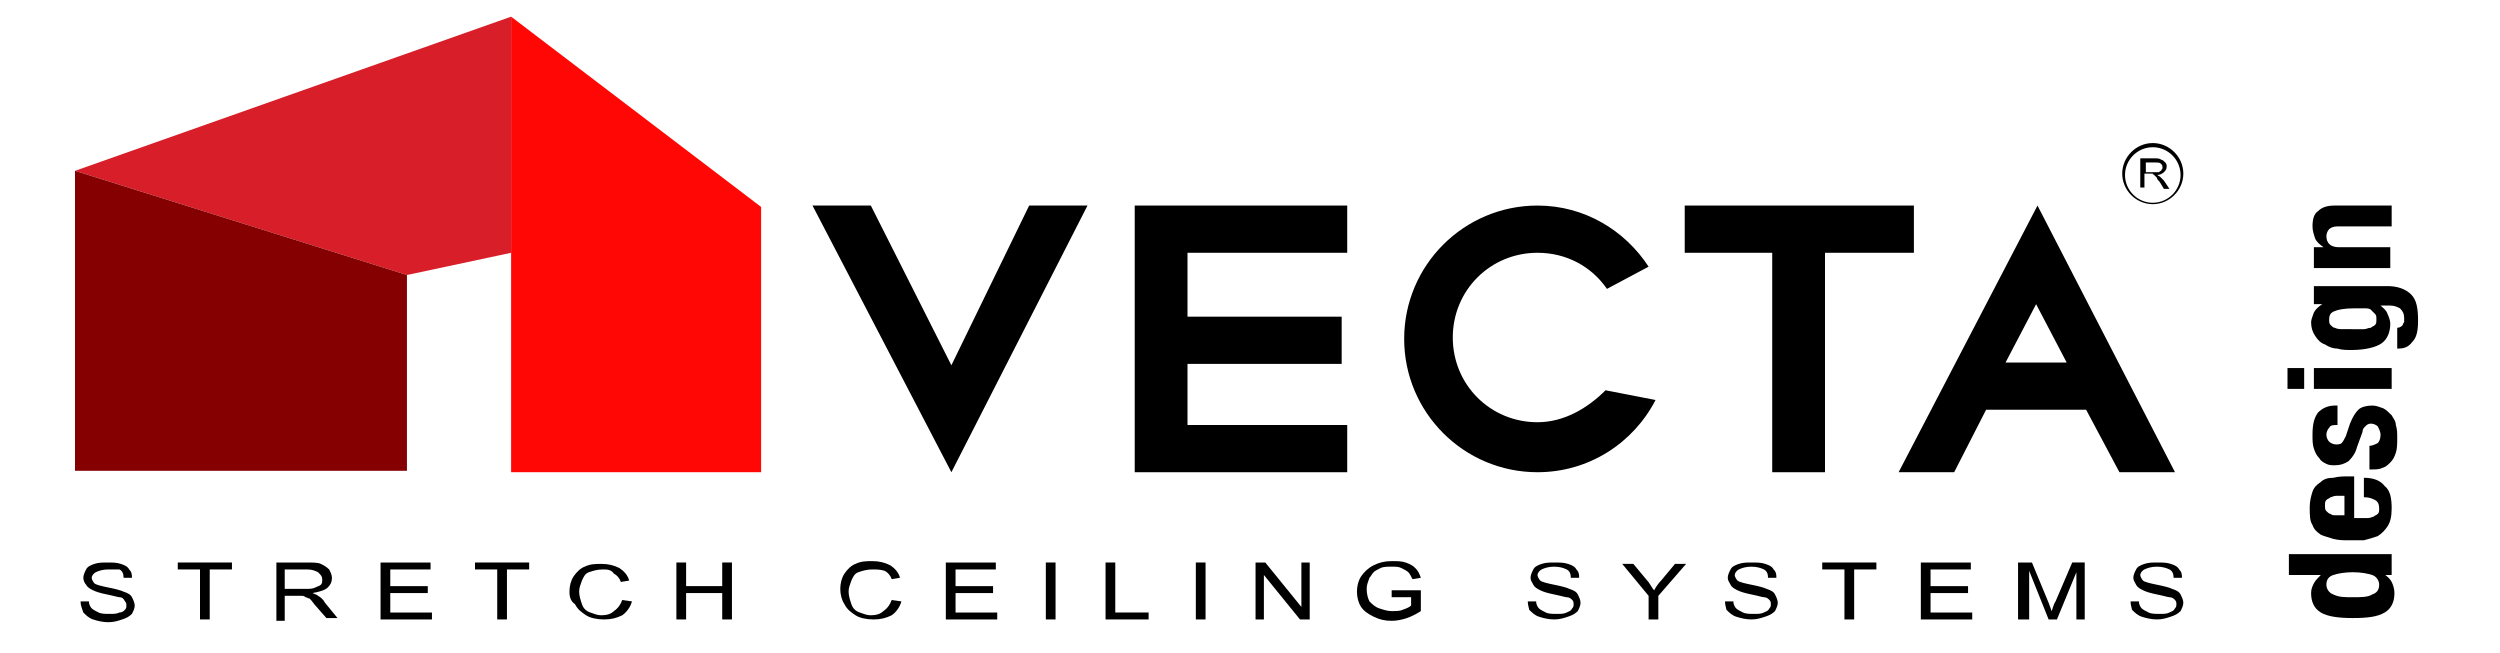
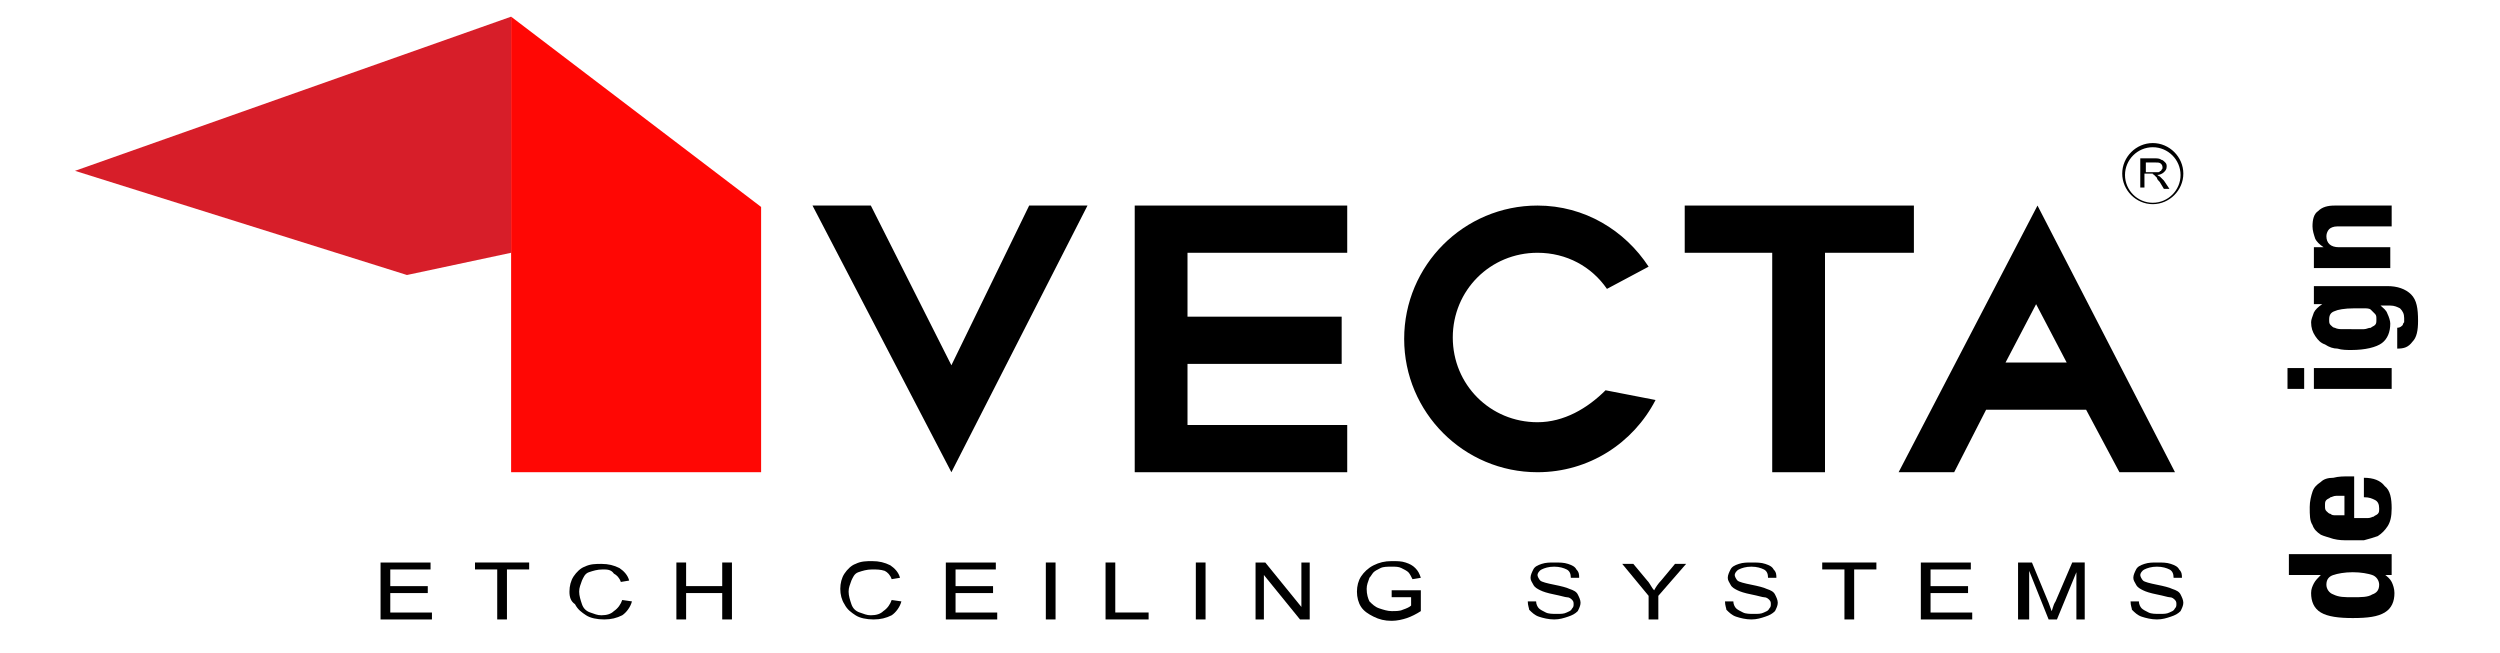
<svg xmlns="http://www.w3.org/2000/svg" version="1.1" id="Слой_1" x="0px" y="0px" viewBox="0 0 180 47" style="enable-background:new 0 0 180 47;" xml:space="preserve">
  <style type="text/css">
	.st0{fill:#D71E29;}
	.st1{fill:#FF0704;}
	.st2{fill:#850001;}
	.st3{fill:none;}
</style>
  <g>
    <g>
      <g>
        <path d="M58.5,14.8h4.2l5.8,11.5l5.6-11.5h4.2L68.5,34L58.5,14.8z" />
        <path d="M81.7,14.8H97v3.4H85.5v4.6h11.1v3.4H85.5v4.4H97V34H81.7V14.8z" />
        <path d="M131.4,34h-3.8V18.2h-6.3v-3.4h16.5v3.4h-6.4V34z" />
        <path d="M150.2,29.5H143l-2.3,4.5h-4l10-19.2l9.9,19.2h-4L150.2,29.5z M144.4,26.1h4.4l-2.2-4.2L144.4,26.1z" />
      </g>
      <path d="M110.7,30.4c-3.4,0-6.1-2.7-6.1-6.1c0-3.4,2.7-6.1,6.1-6.1c2.1,0,3.9,1,5,2.6l3-1.6c-1.7-2.6-4.6-4.4-8-4.4    c-5.3,0-9.6,4.3-9.6,9.6c0,5.3,4.3,9.6,9.6,9.6c3.7,0,6.9-2.1,8.5-5.2l-3.6-0.7C114.3,29.4,112.6,30.4,110.7,30.4z" />
    </g>
    <g>
      <polygon class="st0" points="5.4,12.3 36.8,1.2 36.8,18.2 29.3,19.8   " />
      <polyline class="st1" points="36.8,1.2 54.8,14.9 54.8,34 36.8,34   " />
-       <polygon class="st2" points="29.3,19.8 5.4,12.3 5.4,33.9 29.3,33.9   " />
    </g>
    <g>
-       <path d="M5.8,43.3l0.6,0c0,0.2,0.1,0.4,0.2,0.5c0.1,0.1,0.3,0.2,0.5,0.3c0.2,0.1,0.5,0.1,0.8,0.1c0.3,0,0.5,0,0.7-0.1    C8.8,44.1,8.9,44,9,43.9c0.1-0.1,0.1-0.2,0.1-0.3c0-0.1,0-0.2-0.1-0.3C8.9,43.1,8.8,43,8.6,43c-0.1,0-0.4-0.1-0.9-0.2    c-0.5-0.1-0.8-0.2-1-0.3c-0.2-0.1-0.4-0.2-0.5-0.4C6.1,42,6,41.8,6,41.6c0-0.2,0.1-0.4,0.2-0.6c0.1-0.2,0.3-0.3,0.6-0.4    c0.3-0.1,0.6-0.1,0.9-0.1c0.4,0,0.7,0,1,0.1c0.3,0.1,0.5,0.2,0.6,0.4c0.2,0.2,0.2,0.4,0.2,0.6l-0.6,0c0-0.3-0.1-0.5-0.3-0.6    C8.5,41,8.2,41,7.8,41c-0.4,0-0.7,0.1-0.9,0.2c-0.2,0.1-0.3,0.3-0.3,0.4c0,0.1,0.1,0.3,0.2,0.4c0.1,0.1,0.5,0.2,1,0.3    c0.5,0.1,0.9,0.2,1.1,0.3c0.3,0.1,0.5,0.2,0.6,0.4c0.1,0.2,0.2,0.4,0.2,0.6c0,0.2-0.1,0.4-0.2,0.6c-0.2,0.2-0.4,0.3-0.7,0.4    c-0.3,0.1-0.6,0.2-1,0.2c-0.4,0-0.8-0.1-1.1-0.2c-0.3-0.1-0.5-0.3-0.7-0.5C5.9,43.8,5.8,43.6,5.8,43.3z" />
-       <path d="M14.4,44.6V41h-1.6v-0.5h3.9V41h-1.6v3.6H14.4z" />
-       <path d="M19.9,44.6v-4.1h2.2c0.4,0,0.8,0,1,0.1c0.2,0.1,0.4,0.2,0.6,0.4c0.1,0.2,0.2,0.4,0.2,0.6c0,0.3-0.1,0.5-0.3,0.7    c-0.2,0.2-0.6,0.3-1.1,0.4c0.2,0.1,0.3,0.1,0.4,0.2c0.2,0.1,0.4,0.3,0.5,0.5l0.9,1.1h-0.8l-0.7-0.8c-0.2-0.2-0.3-0.4-0.5-0.6    C22.2,43.1,22.1,43,22,43c-0.1-0.1-0.2-0.1-0.3-0.1c-0.1,0-0.2,0-0.4,0h-0.8v1.8H19.9z M20.6,42.4H22c0.3,0,0.5,0,0.7-0.1    s0.3-0.1,0.4-0.2c0.1-0.1,0.1-0.2,0.1-0.4c0-0.2-0.1-0.3-0.3-0.5c-0.2-0.1-0.4-0.2-0.8-0.2h-1.6V42.4z" />
      <path d="M27.4,44.6v-4.1H31V41h-2.9v1.2h2.7v0.5h-2.7v1.4h3v0.5H27.4z" />
      <path d="M35.8,44.6V41h-1.6v-0.5h3.9V41h-1.6v3.6H35.8z" />
      <path d="M44.8,43.2l0.7,0.1c-0.1,0.4-0.4,0.8-0.7,1c-0.4,0.2-0.8,0.3-1.3,0.3c-0.5,0-1-0.1-1.3-0.3c-0.3-0.2-0.6-0.4-0.8-0.8    C41.1,43.3,41,43,41,42.6c0-0.4,0.1-0.8,0.3-1.1c0.2-0.3,0.5-0.6,0.8-0.7c0.4-0.2,0.8-0.2,1.2-0.2c0.5,0,0.9,0.1,1.3,0.3    c0.3,0.2,0.6,0.5,0.7,0.9l-0.6,0.1c-0.1-0.3-0.3-0.5-0.5-0.6C44,41,43.7,41,43.4,41c-0.4,0-0.7,0.1-1,0.2    c-0.3,0.1-0.4,0.4-0.5,0.6c-0.1,0.3-0.2,0.5-0.2,0.8c0,0.3,0.1,0.6,0.2,0.9c0.1,0.3,0.3,0.5,0.6,0.6c0.3,0.1,0.5,0.2,0.8,0.2    c0.4,0,0.7-0.1,0.9-0.3C44.5,43.8,44.7,43.5,44.8,43.2z" />
      <path d="M48.7,44.6v-4.1h0.7v1.7H52v-1.7h0.7v4.1H52v-1.9h-2.6v1.9H48.7z" />
      <path d="M64.2,43.2l0.7,0.1c-0.1,0.4-0.4,0.8-0.7,1c-0.4,0.2-0.8,0.3-1.3,0.3c-0.5,0-1-0.1-1.3-0.3c-0.3-0.2-0.6-0.4-0.8-0.8    c-0.2-0.3-0.3-0.7-0.3-1.1c0-0.4,0.1-0.8,0.3-1.1c0.2-0.3,0.5-0.6,0.8-0.7c0.4-0.2,0.8-0.2,1.2-0.2c0.5,0,0.9,0.1,1.3,0.3    c0.3,0.2,0.6,0.5,0.7,0.9l-0.6,0.1c-0.1-0.3-0.3-0.5-0.5-0.6C63.4,41,63.1,41,62.8,41c-0.4,0-0.7,0.1-1,0.2    c-0.3,0.1-0.4,0.4-0.5,0.6c-0.1,0.3-0.2,0.5-0.2,0.8c0,0.3,0.1,0.6,0.2,0.9c0.1,0.3,0.3,0.5,0.6,0.6c0.3,0.1,0.5,0.2,0.8,0.2    c0.4,0,0.7-0.1,0.9-0.3C63.9,43.8,64.1,43.5,64.2,43.2z" />
      <path d="M68.1,44.6v-4.1h3.6V41h-2.9v1.2h2.7v0.5h-2.7v1.4h3v0.5H68.1z" />
      <path d="M75.3,44.6v-4.1H76v4.1H75.3z" />
      <path d="M79.6,44.6v-4.1h0.7v3.6h2.4v0.5H79.6z" />
      <path d="M86.1,44.6v-4.1h0.7v4.1H86.1z" />
      <path d="M90.4,44.6v-4.1h0.7l2.6,3.2v-3.2h0.6v4.1h-0.7L91,41.4v3.2H90.4z" />
      <path d="M100.2,43v-0.5l2.1,0v1.5c-0.3,0.2-0.7,0.4-1,0.5c-0.3,0.1-0.7,0.2-1.1,0.2c-0.5,0-0.9-0.1-1.3-0.3    c-0.4-0.2-0.7-0.4-0.9-0.7c-0.2-0.3-0.3-0.7-0.3-1.1c0-0.4,0.1-0.8,0.3-1.1c0.2-0.3,0.5-0.6,0.9-0.8c0.4-0.2,0.8-0.3,1.3-0.3    c0.4,0,0.7,0,1,0.1c0.3,0.1,0.5,0.2,0.7,0.4c0.2,0.2,0.3,0.4,0.4,0.7l-0.6,0.1c-0.1-0.2-0.2-0.4-0.3-0.5c-0.1-0.1-0.3-0.2-0.5-0.3    c-0.2-0.1-0.4-0.1-0.7-0.1c-0.3,0-0.6,0-0.8,0.1c-0.2,0.1-0.4,0.2-0.5,0.3c-0.1,0.1-0.2,0.3-0.3,0.4c-0.1,0.3-0.2,0.5-0.2,0.8    c0,0.4,0.1,0.7,0.2,0.9c0.2,0.2,0.4,0.4,0.7,0.5c0.3,0.1,0.6,0.2,0.9,0.2c0.3,0,0.6,0,0.8-0.1c0.3-0.1,0.5-0.2,0.6-0.3V43H100.2z" />
      <path d="M110,43.3l0.6,0c0,0.2,0.1,0.4,0.2,0.5c0.1,0.1,0.3,0.2,0.5,0.3c0.2,0.1,0.5,0.1,0.8,0.1c0.3,0,0.5,0,0.7-0.1    c0.2-0.1,0.3-0.1,0.4-0.3c0.1-0.1,0.1-0.2,0.1-0.3c0-0.1,0-0.2-0.1-0.3c-0.1-0.1-0.2-0.2-0.4-0.2c-0.1,0-0.4-0.1-0.9-0.2    c-0.5-0.1-0.8-0.2-1-0.3c-0.2-0.1-0.4-0.2-0.5-0.4c-0.1-0.2-0.2-0.3-0.2-0.5c0-0.2,0.1-0.4,0.2-0.6c0.1-0.2,0.3-0.3,0.6-0.4    c0.3-0.1,0.6-0.1,0.9-0.1c0.4,0,0.7,0,1,0.1c0.3,0.1,0.5,0.2,0.6,0.4c0.2,0.2,0.2,0.4,0.2,0.6l-0.6,0c0-0.3-0.1-0.5-0.3-0.6    c-0.2-0.1-0.5-0.2-0.9-0.2c-0.4,0-0.7,0.1-0.9,0.2c-0.2,0.1-0.3,0.3-0.3,0.4c0,0.1,0.1,0.3,0.2,0.4c0.1,0.1,0.5,0.2,1,0.3    c0.5,0.1,0.9,0.2,1.1,0.3c0.3,0.1,0.5,0.2,0.6,0.4c0.1,0.2,0.2,0.4,0.2,0.6c0,0.2-0.1,0.4-0.2,0.6c-0.2,0.2-0.4,0.3-0.7,0.4    c-0.3,0.1-0.6,0.2-1,0.2c-0.4,0-0.8-0.1-1.1-0.2c-0.3-0.1-0.5-0.3-0.7-0.5C110.1,43.8,110,43.6,110,43.3z" />
      <path d="M118.7,44.6v-1.7l-1.9-2.3h0.8l1,1.2c0.2,0.2,0.3,0.5,0.5,0.7c0.1-0.2,0.3-0.5,0.5-0.7l1-1.2h0.8l-2,2.3v1.7H118.7z" />
      <path d="M124.2,43.3l0.6,0c0,0.2,0.1,0.4,0.2,0.5c0.1,0.1,0.3,0.2,0.5,0.3c0.2,0.1,0.5,0.1,0.8,0.1c0.3,0,0.5,0,0.7-0.1    c0.2-0.1,0.3-0.1,0.4-0.3c0.1-0.1,0.1-0.2,0.1-0.3c0-0.1,0-0.2-0.1-0.3c-0.1-0.1-0.2-0.2-0.4-0.2c-0.1,0-0.4-0.1-0.9-0.2    c-0.5-0.1-0.8-0.2-1-0.3c-0.2-0.1-0.4-0.2-0.5-0.4c-0.1-0.2-0.2-0.3-0.2-0.5c0-0.2,0.1-0.4,0.2-0.6c0.1-0.2,0.3-0.3,0.6-0.4    c0.3-0.1,0.6-0.1,0.9-0.1c0.4,0,0.7,0,1,0.1c0.3,0.1,0.5,0.2,0.6,0.4c0.2,0.2,0.2,0.4,0.2,0.6l-0.6,0c0-0.3-0.1-0.5-0.3-0.6    c-0.2-0.1-0.5-0.2-0.9-0.2c-0.4,0-0.7,0.1-0.9,0.2c-0.2,0.1-0.3,0.3-0.3,0.4c0,0.1,0.1,0.3,0.2,0.4c0.1,0.1,0.5,0.2,1,0.3    c0.5,0.1,0.9,0.2,1.1,0.3c0.3,0.1,0.5,0.2,0.6,0.4c0.1,0.2,0.2,0.4,0.2,0.6c0,0.2-0.1,0.4-0.2,0.6c-0.2,0.2-0.4,0.3-0.7,0.4    c-0.3,0.1-0.6,0.2-1,0.2c-0.4,0-0.8-0.1-1.1-0.2c-0.3-0.1-0.5-0.3-0.7-0.5C124.3,43.8,124.2,43.6,124.2,43.3z" />
      <path d="M132.8,44.6V41h-1.6v-0.5h3.9V41h-1.6v3.6H132.8z" />
      <path d="M138.3,44.6v-4.1h3.6V41h-2.9v1.2h2.7v0.5h-2.7v1.4h3v0.5H138.3z" />
      <path d="M145.3,44.6v-4.1h1l1.2,2.9c0.1,0.3,0.2,0.5,0.2,0.6c0.1-0.1,0.1-0.4,0.3-0.7l1.2-2.8h0.9v4.1h-0.6v-3.4l-1.4,3.4h-0.6    l-1.4-3.5v3.5H145.3z" />
      <path d="M153.4,43.3l0.6,0c0,0.2,0.1,0.4,0.2,0.5c0.1,0.1,0.3,0.2,0.5,0.3c0.2,0.1,0.5,0.1,0.8,0.1c0.3,0,0.5,0,0.7-0.1    c0.2-0.1,0.3-0.1,0.4-0.3c0.1-0.1,0.1-0.2,0.1-0.3c0-0.1,0-0.2-0.1-0.3c-0.1-0.1-0.2-0.2-0.4-0.2c-0.1,0-0.4-0.1-0.9-0.2    c-0.5-0.1-0.8-0.2-1-0.3c-0.2-0.1-0.4-0.2-0.5-0.4c-0.1-0.2-0.2-0.3-0.2-0.5c0-0.2,0.1-0.4,0.2-0.6c0.1-0.2,0.3-0.3,0.6-0.4    c0.3-0.1,0.6-0.1,0.9-0.1c0.4,0,0.7,0,1,0.1c0.3,0.1,0.5,0.2,0.6,0.4c0.2,0.2,0.2,0.4,0.2,0.6l-0.6,0c0-0.3-0.1-0.5-0.3-0.6    c-0.2-0.1-0.5-0.2-0.9-0.2c-0.4,0-0.7,0.1-0.9,0.2c-0.2,0.1-0.3,0.3-0.3,0.4c0,0.1,0.1,0.3,0.2,0.4c0.1,0.1,0.5,0.2,1,0.3    c0.5,0.1,0.9,0.2,1.1,0.3c0.3,0.1,0.5,0.2,0.6,0.4c0.1,0.2,0.2,0.4,0.2,0.6c0,0.2-0.1,0.4-0.2,0.6c-0.2,0.2-0.4,0.3-0.7,0.4    c-0.3,0.1-0.6,0.2-1,0.2c-0.4,0-0.8-0.1-1.1-0.2c-0.3-0.1-0.5-0.3-0.7-0.5C153.5,43.8,153.4,43.6,153.4,43.3z" />
    </g>
    <g>
      <path d="M171.6,41.3L171.6,41.3c0.3,0.2,0.5,0.4,0.6,0.6c0.1,0.2,0.2,0.5,0.2,0.8c0,0.6-0.2,1.1-0.7,1.4c-0.5,0.3-1.2,0.4-2.3,0.4    c-1,0-1.8-0.1-2.3-0.4s-0.7-0.8-0.7-1.4c0-0.3,0.1-0.5,0.2-0.7c0.1-0.2,0.3-0.4,0.5-0.6v0h-2.3v-1.5h7.4v1.5H171.6z M169.4,43    c0.6,0,1.1,0,1.4-0.2c0.3-0.1,0.5-0.3,0.5-0.7c0-0.3-0.2-0.6-0.5-0.7c-0.3-0.1-0.8-0.2-1.4-0.2c-0.6,0-1.1,0.1-1.4,0.2    c-0.3,0.1-0.5,0.3-0.5,0.7c0,0.3,0.2,0.6,0.5,0.7C168.4,43,168.8,43,169.4,43z" />
      <path d="M169.6,37.3h0.4c0.2,0,0.3,0,0.5,0c0.2,0,0.3-0.1,0.4-0.1c0.1-0.1,0.2-0.1,0.3-0.2c0.1-0.1,0.1-0.2,0.1-0.4    c0-0.3-0.1-0.5-0.3-0.6c-0.2-0.1-0.4-0.2-0.8-0.2v-1.4c0.7,0,1.2,0.2,1.5,0.6c0.4,0.3,0.5,0.9,0.5,1.6c0,0.6-0.1,1-0.3,1.3    c-0.2,0.3-0.4,0.5-0.7,0.7c-0.3,0.1-0.6,0.2-1,0.3c-0.4,0-0.7,0-1.1,0c-0.4,0-0.7,0-1.1-0.1c-0.3-0.1-0.7-0.2-0.9-0.3    c-0.3-0.2-0.5-0.4-0.6-0.7c-0.2-0.3-0.2-0.7-0.2-1.3c0-0.4,0.1-0.8,0.2-1.1c0.1-0.3,0.3-0.5,0.6-0.7c0.2-0.2,0.5-0.3,0.9-0.3    c0.4-0.1,0.7-0.1,1.2-0.1h0.3V37.3z M168.8,35.7c-0.2,0-0.4,0-0.6,0c-0.2,0-0.3,0.1-0.4,0.1c-0.1,0.1-0.2,0.1-0.3,0.2    c-0.1,0.1-0.1,0.2-0.1,0.4c0,0.2,0,0.3,0.1,0.4c0.1,0.1,0.2,0.2,0.3,0.2c0.1,0.1,0.2,0.1,0.4,0.1c0.1,0,0.3,0,0.4,0h0.2V35.7z" />
-       <path d="M170.4,32.1h0.2c0.2,0,0.4-0.1,0.6-0.2c0.1-0.1,0.2-0.3,0.2-0.6c0-0.2-0.1-0.4-0.2-0.6c-0.1-0.1-0.3-0.2-0.5-0.2    c-0.2,0-0.3,0.1-0.4,0.2c-0.1,0.1-0.2,0.2-0.2,0.4l-0.4,1.1c-0.1,0.4-0.3,0.7-0.6,1c-0.3,0.2-0.6,0.3-1,0.3c-0.2,0-0.4,0-0.6-0.1    c-0.2-0.1-0.4-0.2-0.5-0.4c-0.2-0.2-0.3-0.4-0.4-0.7c-0.1-0.3-0.1-0.6-0.1-1c0-0.7,0.1-1.2,0.4-1.6c0.3-0.3,0.7-0.5,1.2-0.5h0.2    v1.4c-0.3,0-0.5,0-0.6,0.2c-0.1,0.1-0.2,0.3-0.2,0.5c0,0.2,0.1,0.4,0.2,0.5c0.1,0.1,0.3,0.2,0.5,0.2c0.1,0,0.3,0,0.4-0.1    c0.1-0.1,0.2-0.3,0.3-0.5l0.3-0.9c0.2-0.5,0.4-0.8,0.6-1c0.2-0.2,0.6-0.3,1-0.3c0.3,0,0.5,0.1,0.8,0.2c0.2,0.1,0.4,0.3,0.6,0.5    c0.1,0.2,0.3,0.4,0.3,0.7c0.1,0.3,0.1,0.6,0.1,0.9c0,0.4,0,0.8-0.1,1.1c-0.1,0.3-0.2,0.5-0.4,0.7c-0.2,0.2-0.3,0.3-0.6,0.4    c-0.2,0.1-0.5,0.1-0.7,0.1h-0.2V32.1z" />
      <path d="M164.7,28v-1.5h1.2V28H164.7z M166.6,28v-1.5h5.6V28H166.6z" />
      <path d="M166.6,20.6h5.3c0.7,0,1.3,0.2,1.7,0.6c0.4,0.4,0.5,1,0.5,1.9c0,0.7-0.1,1.2-0.4,1.5c-0.3,0.4-0.6,0.5-1.1,0.5v-1.5    c0.2,0,0.3-0.1,0.4-0.2c0-0.1,0.1-0.2,0.1-0.2c0-0.1,0-0.2,0-0.3c0-0.3-0.1-0.5-0.3-0.7c-0.2-0.1-0.4-0.2-0.7-0.2h-0.7v0    c0.2,0.2,0.4,0.3,0.5,0.6c0.1,0.2,0.2,0.5,0.2,0.7c0,0.6-0.2,1.1-0.6,1.4c-0.4,0.3-1.2,0.5-2.2,0.5c-0.3,0-0.7,0-1-0.1    c-0.3,0-0.6-0.1-0.9-0.3c-0.3-0.1-0.5-0.3-0.7-0.6c-0.2-0.3-0.3-0.6-0.3-1c0-0.2,0.1-0.4,0.2-0.7c0.1-0.2,0.3-0.4,0.6-0.6v0h-0.6    V20.6z M169.6,23.7c0.2,0,0.4,0,0.6,0c0.2,0,0.3-0.1,0.5-0.1c0.1-0.1,0.2-0.1,0.3-0.2c0.1-0.1,0.1-0.2,0.1-0.4    c0-0.2,0-0.3-0.1-0.4c-0.1-0.1-0.2-0.2-0.3-0.3c-0.1-0.1-0.3-0.1-0.5-0.1c-0.2,0-0.4,0-0.7,0c-0.7,0-1.2,0.1-1.4,0.2    c-0.3,0.1-0.4,0.3-0.4,0.6c0,0.2,0,0.3,0.1,0.4c0.1,0.1,0.2,0.2,0.3,0.2c0.2,0.1,0.4,0.1,0.6,0.1    C168.9,23.7,169.2,23.7,169.6,23.7z" />
      <path d="M166.6,19.3v-1.5h0.7v0c-0.3-0.2-0.5-0.4-0.6-0.6c-0.1-0.3-0.2-0.6-0.2-0.9c0-0.5,0.1-0.9,0.4-1.1    c0.3-0.3,0.7-0.4,1.2-0.4h4.1v1.5h-3.9c-0.3,0-0.5,0.1-0.6,0.2c-0.1,0.1-0.2,0.3-0.2,0.5c0,0.5,0.3,0.8,0.9,0.8h3.7v1.5H166.6z" />
    </g>
  </g>
  <g>
    <g>
      <circle class="st3" cx="155" cy="12.5" r="2.1" />
      <path d="M155,14.7c-1.2,0-2.2-1-2.2-2.2c0-1.2,1-2.2,2.2-2.2c1.2,0,2.2,1,2.2,2.2C157.2,13.7,156.2,14.7,155,14.7z M155,10.6    c-1.1,0-2,0.9-2,2s0.9,2,2,2s2-0.9,2-2S156.1,10.6,155,10.6z" />
    </g>
    <g>
      <path d="M154.1,13.7v-2.3h1c0.2,0,0.4,0,0.5,0.1c0.1,0,0.2,0.1,0.3,0.2c0.1,0.1,0.1,0.2,0.1,0.3c0,0.2-0.1,0.3-0.2,0.4    s-0.3,0.2-0.5,0.2c0.1,0,0.1,0.1,0.2,0.1c0.1,0.1,0.2,0.2,0.3,0.3l0.4,0.6h-0.4l-0.3-0.5c-0.1-0.1-0.2-0.2-0.2-0.3    c-0.1-0.1-0.1-0.1-0.2-0.2s-0.1,0-0.1-0.1c0,0-0.1,0-0.2,0h-0.4v1H154.1z M154.4,12.4h0.7c0.1,0,0.2,0,0.3,0    c0.1,0,0.1-0.1,0.2-0.1c0-0.1,0.1-0.1,0.1-0.2c0-0.1,0-0.2-0.1-0.3c-0.1-0.1-0.2-0.1-0.4-0.1h-0.7V12.4z" />
    </g>
  </g>
</svg>